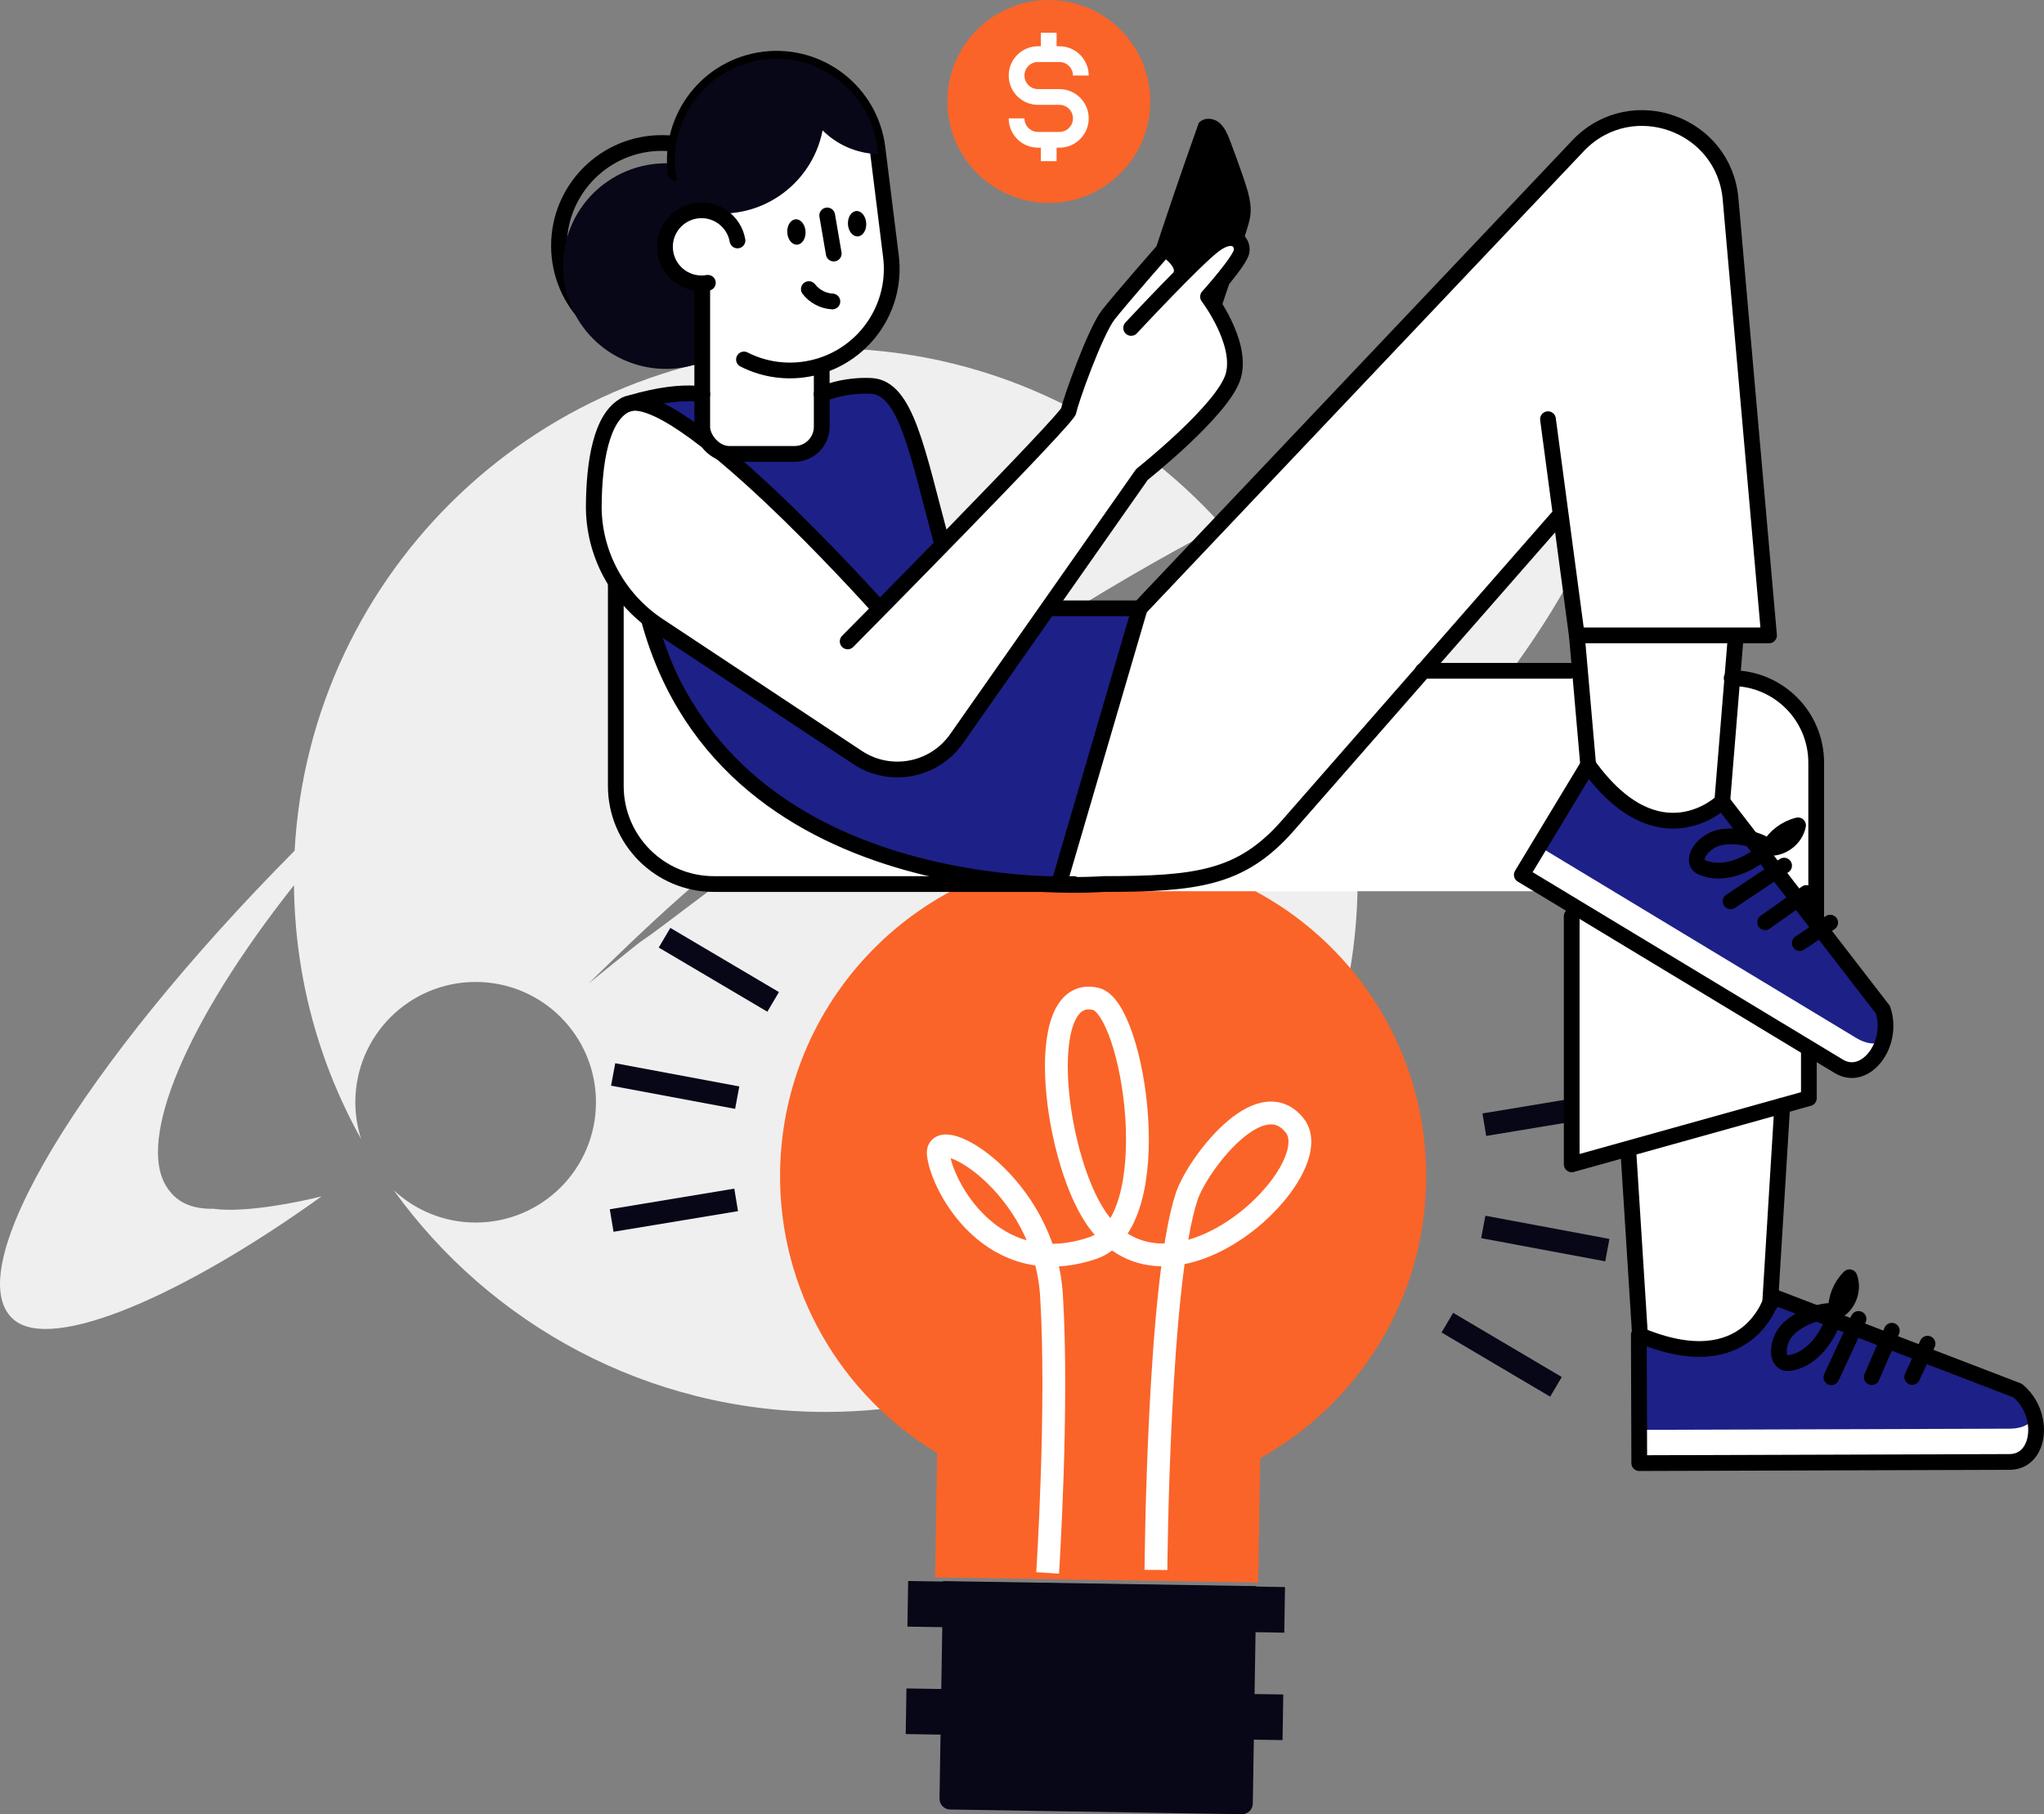
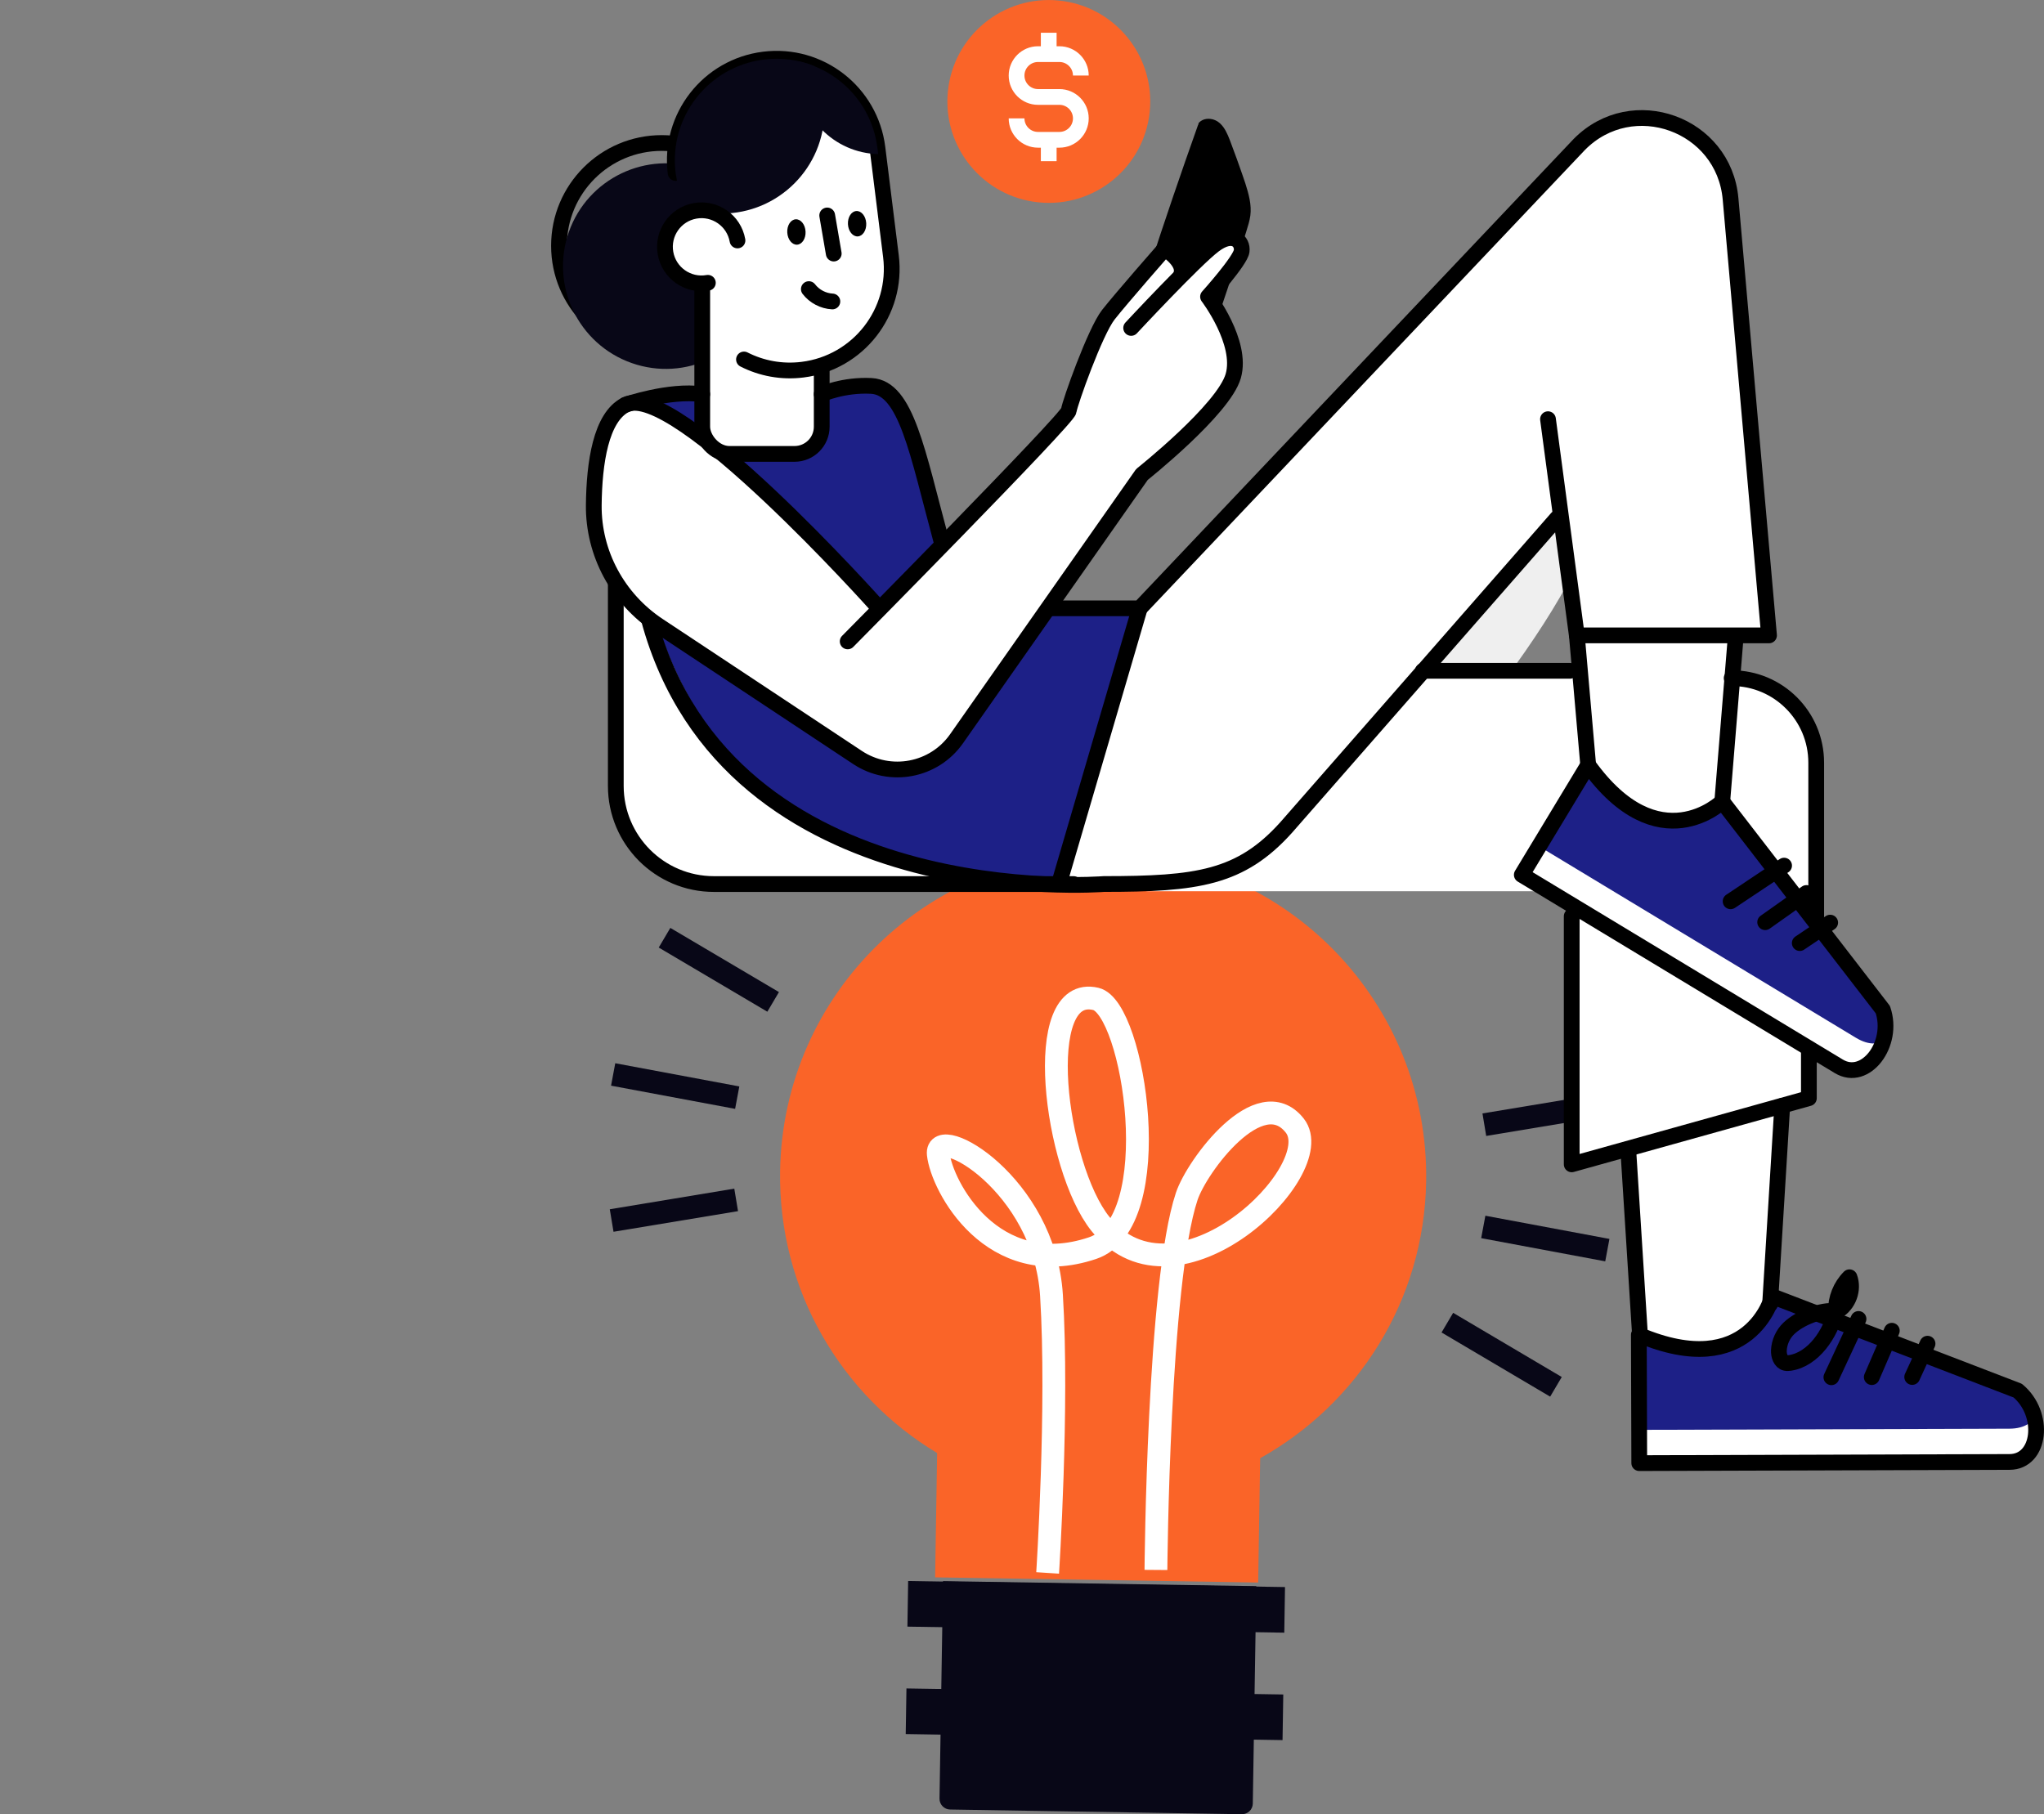
<svg xmlns="http://www.w3.org/2000/svg" id="_レイヤー_2" width="541.07" height="480.32" viewBox="0 0 541.07 480.32">
  <rect x="0" y="0" width="541.07" height="480.32" fill="#808080" stroke="none" />
  <defs>
    <style>.cls-1{fill:#fa6428;}.cls-2,.cls-3{fill:#fff;}.cls-4{fill:#efefef;}.cls-5{fill:#080717;}.cls-6{fill:#1d2087;}.cls-3,.cls-7{stroke:#000;stroke-linecap:round;stroke-linejoin:round;}.cls-3,.cls-7,.cls-8{stroke-width:4.17px;}.cls-9{stroke-width:12.08px;}.cls-9,.cls-7,.cls-8,.cls-10,.cls-11{fill:none;}.cls-9,.cls-10{stroke:#080717;}.cls-8{stroke-miterlimit:10;}.cls-8,.cls-11{stroke:#fff;}.cls-10,.cls-11{stroke-width:6.04px;}</style>
  </defs>
  <g id="_レイヤー_2-2">
    <g>
      <g>
-         <path class="cls-4" d="m160.53,256.56l-4.73,3.81c22.21-21.7,31.8-30.22,60.82-52.28,37.67-28.64,74.69-52.23,106.86-68.97-25.78-28.79-63.22-46.92-104.91-46.92-75.15,0-136.54,58.88-140.58,133.02C21.49,282.17-11.48,336.71,3.69,349.42c10.28,8.6,44.96-6.47,81.45-32.69-5.38,1.39-20.26,4.48-28.54,3.3-7.47.13-10.66-2.93-12.52-5.87-7.84-12.29,5.03-43.51,33.74-79.79.23,24.38,6.65,47.27,17.77,67.18-.98-3.07-1.53-6.33-1.53-9.73,0-17.59,14.26-31.85,31.85-31.85s31.85,14.26,31.85,31.85-14.26,31.85-31.85,31.85c-8.4,0-16.02-3.28-21.71-8.59,25.56,35.55,67.25,58.73,114.37,58.73,77.77,0,140.81-63.04,140.81-140.81,0-25.97-7.06-50.28-19.33-71.17-35.33,3.18-95.92,31.07-158.86,78.93-17.4,13.24-5.02,3.15-20.67,15.8Z" />
        <path class="cls-4" d="m421.77,117.76c-10.59-13.95-48.62-4.5-98.29,21.35,6.25,6.98,11.8,14.59,16.57,22.72,10.88-.98,19.4.36,24.8,4.22,4.05,2.9,8.1,7.53,6.95,17.4.66,11.11-5.8,30.35-8.55,37.26,43.17-44.45,69.78-88.13,58.51-102.95Z" />
      </g>
      <g>
        <g>
          <g>
            <path class="cls-5" d="m251.97,419.28h77.25c1.57,0,2.85,1.28,2.85,2.85v57.58h-82.94v-57.58c0-1.57,1.28-2.85,2.85-2.85Z" transform="translate(573.95 903.58) rotate(-179.08)" />
            <path class="cls-1" d="m206.5,310.03c.76-47.22,39.65-84.89,86.88-84.14,47.22.76,84.89,39.65,84.14,86.88-.51,31.63-18.17,58.91-43.94,73.29l-.53,32.91-85.51-1.37.53-32.91c-25.3-15.2-42.07-43.03-41.57-74.66Z" />
            <line class="cls-9" x1="339.6" y1="454.65" x2="239.85" y2="453.05" />
            <line class="cls-9" x1="340.06" y1="426.21" x2="240.3" y2="424.61" />
            <path class="cls-11" d="m305.99,415.64s.57-76.16,8.15-98.9c2.7-8.11,19.33-30.49,28.6-18.74,9.27,11.75-31.29,51.13-51.44,26.03-12.1-15.07-18.17-63.58-1.22-59.57,10.11,2.39,19.03,59.3-.87,65.98-26.57,8.92-39.95-16.51-40.83-24.88-.88-8.36,28.12,7.85,29.96,37.38,1.84,29.53-1.02,73.49-1.02,73.49" />
          </g>
          <g>
            <line class="cls-10" x1="195.15" y1="290.6" x2="162.31" y2="284.46" />
            <line class="cls-10" x1="194.87" y1="317.67" x2="161.91" y2="323.13" />
            <line class="cls-10" x1="204.66" y1="265.25" x2="175.91" y2="248.26" />
          </g>
          <g>
            <line class="cls-10" x1="392.64" y1="324.83" x2="425.48" y2="330.97" />
            <line class="cls-10" x1="392.92" y1="297.76" x2="425.87" y2="292.29" />
            <line class="cls-10" x1="383.13" y1="350.17" x2="411.88" y2="367.16" />
          </g>
        </g>
        <g>
          <path class="cls-2" d="m430.54,304.2l3.12,45.39s-.69,7.62,12.13,7.28c12.82-.35,21.48-3.12,23.91-16.98,2.43-13.86,2.43-46.78,2.43-46.78l-41.58,11.09Z" />
          <path class="cls-2" d="m376.14,177.73l82.81,1.39s20.79,4.85,22.18,21.14c1.39,16.28-2.43,90.09-2.43,90.09l-63.41,19.06.35-73.46h-112.26s24.95-3.12,29.11-9.01c4.16-5.89,43.66-49.2,43.66-49.2Z" />
          <path class="cls-2" d="m418.42,168.03l2.43,32.22s5.54,16.28,16.98,16.63c11.43.35,17.67-3.81,18.36-7.62.69-3.81,3.12-42.27,3.12-42.27l-40.89,1.04Z" />
          <path class="cls-2" d="m418.32,167.17l-7.51-56.33c-.08-.57-.61-.97-1.17-.9-.57.08-.97.6-.9,1.17l3.34,25.05c-.26.02-.52.14-.7.35l-71.69,81.87c-11.91,13.23-23.61,14.61-47.56,14.61-.19.01-4.13.29-10.47.16l20.97-71.58,116.17-122.62c6.21-6.28,15.23-8.32,23.54-5.33,8.31,3,13.95,10.32,14.73,19.12l10.08,114.41h-48.83Z" />
          <path class="cls-2" d="m164.78,142.97l-1.77,65.11s-2.47,22.83,25.98,25.98c28.45,3.16,87.13.85,87.13.85,0,0-93.78-20.33-111.34-91.94Z" />
          <path class="cls-6" d="m173.96,165.19l53.03,35.35s5.85,5.04,13.15,2.85c7.3-2.19,11.3-5.15,13.07-7.81,1.77-2.66,25.38-34.53,25.38-34.53l22.62.49-20.92,71.53s-81.26,9-106.33-67.88Z" />
-           <path class="cls-6" d="m249.63,144.02l-10.71-34.06s-5.84-12.17-20.8-4.01c-4.9,2.67-5.84,12.04-5.84,12.04l-19.71-15.69-22.26,2.92,62.58,54.41,16.74-15.61Z" />
+           <path class="cls-6" d="m249.63,144.02l-10.71-34.06s-5.84-12.17-20.8-4.01c-4.9,2.67-5.84,12.04-5.84,12.04l-19.71-15.69-22.26,2.92,62.58,54.41,16.74-15.61" />
          <path d="m312.24,110.58c-1.48.4-2.4.53-4.15-1.85-1.37-1.86-2.66-3.8-3.88-5.76-2.23-3.57-4.14-7.38-4.98-11.52-.24-.68-.38-1.4-.38-2.15,0-1.34.39-2.63.79-3.89.49-1.58.99-3.16,1.49-4.73,1-3.17,2.02-6.33,3.04-9.5,4.13-12.74,8.45-25.41,12.94-38.02.03-.09.07-.16.11-.21,0-.21.08-.42.27-.59,1.03-.98,2.54-1.11,3.84-.67,1.44.48,2.43,1.68,3.14,2.98.81,1.49,1.34,3.15,1.94,4.73.62,1.65,1.22,3.29,1.8,4.96.96,2.77,2.04,5.59,2.59,8.48.26,1.39.36,2.83.18,4.23-.19,1.43-.65,2.82-1.07,4.2-4.02,13.18-9.65,27.86-13.08,41.23-.88,3.42-2.97,7.65-4.59,8.08Z" />
          <path class="cls-7" d="m163.01,154.24v53.83c0,14.35,11.63,25.98,25.98,25.98h95.18" />
          <path class="cls-2" d="m329.78,66.6c.21-1.71-.54-3.34-1.92-4.14-1.08-.62-3.42-1.26-7.14,1.53-1.54,1.16-4.11,3.57-6.96,6.39-.85-2.91-4.36-5.18-4.84-5.48-.46-.29-1.05-.2-1.41.21-.47.53-11.51,13.11-14.98,17.53-3.56,4.53-10.12,22.75-10.69,25.81-1.58,2.69-27.42,29.31-48.94,51.18-.02-.03-.03-.06-.05-.09-5.53-6.18-54.36-60.18-67.77-53.35-13.58,6.96-7.41,39.78-4.97,44.16,1.35,2.43,2.92,5.35,4.87,7.79l61.43,43.32c3.47,2.3,7.36,3.4,11.21,3.4,6.35,0,12.57-3.02,16.52-8.65l48.99-69.84c1.95-1.56,21.88-17.66,24.41-26.53,2.33-8.13-4.33-18.39-6.32-21.22,2.26-2.55,8.27-9.54,8.58-12.02Z" />
          <path class="cls-7" d="m171.77,163.97c21.17,78.1,120.44,70.07,120.44,70.07,24.67,0,36.16-1.53,48.24-14.95l71.71-81.89" />
          <path class="cls-7" d="m409.77,110.98l7.63,57.24h50.88l-10.18-115.55c-1.75-19.9-26-28.64-40.04-14.43l-116.36,122.81h-23.11" />
          <g>
            <path class="cls-2" d="m420.41,202.53l-17.57,29.08,83.92,50.7c7.05,4.26,14.76-5.87,11.65-15.01l-42.51-55.08s-16.76,16.33-35.49-9.68Z" />
            <path class="cls-6" d="m419.95,203.3l-12.55,20.77,83.92,50.7c7.05,4.26,11.96-1.23,7.93-8.85l-42.51-52.46s-16.2,12.78-36.79-10.16Z" />
            <path class="cls-7" d="m420.41,202.53l-17.57,29.08,83.92,50.7c7.05,4.26,14.76-5.87,11.65-15.01l-42.51-55.08s-16.76,16.33-35.49-9.68Z" />
            <line class="cls-7" x1="458.11" y1="238.62" x2="472.27" y2="229.17" />
            <line class="cls-7" x1="467.26" y1="244.15" x2="478.18" y2="236.42" />
            <line class="cls-7" x1="476.42" y1="249.68" x2="484.47" y2="244.26" />
-             <path class="cls-7" d="m468.32,224.14c-.07-.12-.28.05-.21.18.06.13.23.15.37.16,3.47.12,6.83-2.56,7.48-5.97-3.21.78-6.07,2.92-7.71,5.8-3.11-2.42-9.21-3.44-13.05-2.57-2.13.48-4.06,1.8-5.27,3.61-.77,1.14-1.19,2.83-.19,3.77.27.26.62.42.96.57,5.74,2.45,13.35-1,17.62-5.54Z" />
          </g>
          <g>
            <path class="cls-2" d="m433.82,353.39l.11,33.97,98.04-.31c8.23-.03,9.56-12.69,2.15-18.88l-64.95-24.96s-5.83,22.67-35.35,10.18Z" />
            <path class="cls-6" d="m433.83,354.29l.08,24.26,98.04-.31c8.23-.03,9.57-7.27,2.17-11.68l-63.58-22.72s-7.2,19.34-36.71,10.44Z" />
            <path class="cls-7" d="m433.82,353.39l.11,33.97,98.04-.31c8.23-.03,9.56-12.69,2.15-18.88l-64.95-24.96s-5.83,22.67-35.35,10.18Z" />
            <line class="cls-7" x1="484.79" y1="364.63" x2="491.97" y2="349.19" />
            <line class="cls-7" x1="495.48" y1="364.59" x2="500.79" y2="352.31" />
            <line class="cls-7" x1="506.18" y1="364.56" x2="510.24" y2="355.74" />
            <path class="cls-7" d="m485.98,346.94c-.12-.07-.21.19-.09.26.12.07.28,0,.4-.06,3.03-1.7,4.5-5.73,3.29-8.99-2.34,2.33-3.67,5.65-3.57,8.96-3.91-.46-9.65,1.85-12.49,4.59-1.57,1.51-2.53,3.64-2.63,5.82-.06,1.37.46,3.03,1.8,3.32.37.08.75.04,1.12-.01,6.17-.89,10.88-7.79,12.17-13.89Z" />
          </g>
          <line class="cls-7" x1="420.41" y1="202.53" x2="417.41" y2="168.22" />
          <line class="cls-7" x1="455.9" y1="212.21" x2="459.36" y2="169.81" />
          <line class="cls-7" x1="434.04" y1="352.12" x2="431.03" y2="304.55" />
          <line class="cls-7" x1="468.56" y1="345.26" x2="471.78" y2="292.76" />
          <polyline class="cls-7" points="416.05 242.57 416.05 308.26 478.83 290.74 478.83 278.09" />
          <path class="cls-7" d="m480.77,242.8v-40.88c0-12.36-10.02-22.38-22.38-22.38h0" />
          <line class="cls-7" x1="415.57" y1="177.6" x2="376.64" y2="177.6" />
          <path class="cls-7" d="m232.03,160.27s-53.42-59.78-66.46-53.1c-6.52,3.34-8.27,15.35-8.39,26.53-.14,12.84,6.4,24.84,17.11,31.93l52.7,34.91c8.64,5.72,20.27,3.52,26.22-4.96l49.08-69.97s21.62-17.17,24.17-26.07c2.54-8.9-6.68-20.99-6.68-20.99,0,0,8.59-9.54,8.9-12.08.32-2.54-2.23-5.41-7.31-1.59-5.09,3.82-21.94,21.94-21.94,21.94" />
          <path class="cls-7" d="m224.39,169.81s58.19-58.83,58.51-61.05c.32-2.23,7-20.99,10.49-25.44,3.5-4.45,14.94-17.49,14.94-17.49,0,0,5.09,3.18,4.45,6.36" />
          <line class="cls-7" x1="280.53" y1="233.31" x2="301.7" y2="161.05" />
          <circle class="cls-7" cx="175.18" cy="65.07" r="27.21" />
          <circle class="cls-5" cx="176.25" cy="70.44" r="27.21" transform="translate(51.19 213.23) rotate(-70.57)" />
          <rect class="cls-3" x="185.89" y="44.75" width="31.63" height="75.42" rx="7.2" ry="7.2" />
          <path class="cls-3" d="m196.94,95.17c4.62,2.35,9.97,3.39,15.51,2.7h0c14.76-1.84,25.23-15.28,23.39-30.04l-3.57-28.68c-1.84-14.76-15.28-25.23-30.04-23.39h0c-14.76,1.84-25.23,15.28-23.39,30.04" />
          <path class="cls-5" d="m232.27,39.16l.2,1.64c-11.7-.29-21.1-9.84-21.1-21.61,0-.99.09-1.96.22-2.92,10.7,2.47,19.24,11.36,20.67,22.89Z" />
          <path class="cls-5" d="m202.23,15.76c4.65-.58,9.18.07,13.25,1.69,1.75,3.59,2.76,7.62,2.76,11.88,0,15.03-12.18,27.21-27.21,27.21-3.78,0-7.38-.77-10.65-2.17l-1.54-8.57c-1.84-14.76,8.64-28.2,23.39-30.04Z" />
          <path class="cls-3" d="m195.22,63.66c-.93-5.26-5.95-8.77-11.21-7.84-5.26.93-8.77,5.95-7.84,11.21.93,5.26,5.95,8.77,11.21,7.84" />
          <path class="cls-7" d="m220.34,79.81c-2.42-.12-4.76-1.35-6.23-3.27" />
          <path class="cls-7" d="m220.7,67.13c-.58-3.36-1.15-6.73-1.73-10.09" />
          <path class="cls-3" d="m165.57,107.17s11.44-4.02,20.32-2.8" />
          <path d="m213.24,61.29c.1,1.85-.9,3.41-2.24,3.49-1.33.07-2.5-1.37-2.6-3.23-.1-1.85.9-3.42,2.24-3.49,1.33-.07,2.5,1.37,2.6,3.23Z" />
          <path d="m229.3,59.1c.1,1.85-.9,3.41-2.24,3.49-1.33.07-2.5-1.37-2.6-3.23-.1-1.85.9-3.42,2.24-3.49,1.33-.07,2.5,1.37,2.6,3.23Z" />
          <path class="cls-7" d="m217.51,104.36s5.78-2.58,13.14-2.19c9.25.49,12.17,17.52,18.49,40.88" />
          <circle class="cls-1" cx="277.61" cy="26.85" r="26.85" transform="translate(223.39 300.44) rotate(-84.31)" />
          <g>
            <path class="cls-8" d="m286.11,20c0-3.13-2.54-5.67-5.67-5.67h-5.67c-3.13,0-5.67,2.54-5.67,5.67h0c0,3.13,2.54,5.67,5.67,5.67h5.67c3.13,0,5.67,2.54,5.67,5.67h0c0,3.13-2.54,5.67-5.67,5.67h-5.67c-3.13,0-5.67-2.54-5.67-5.67" />
            <line class="cls-8" x1="277.61" y1="37" x2="277.61" y2="42.67" />
            <line class="cls-8" x1="277.61" y1="8.67" x2="277.61" y2="14.34" />
          </g>
        </g>
      </g>
    </g>
  </g>
</svg>